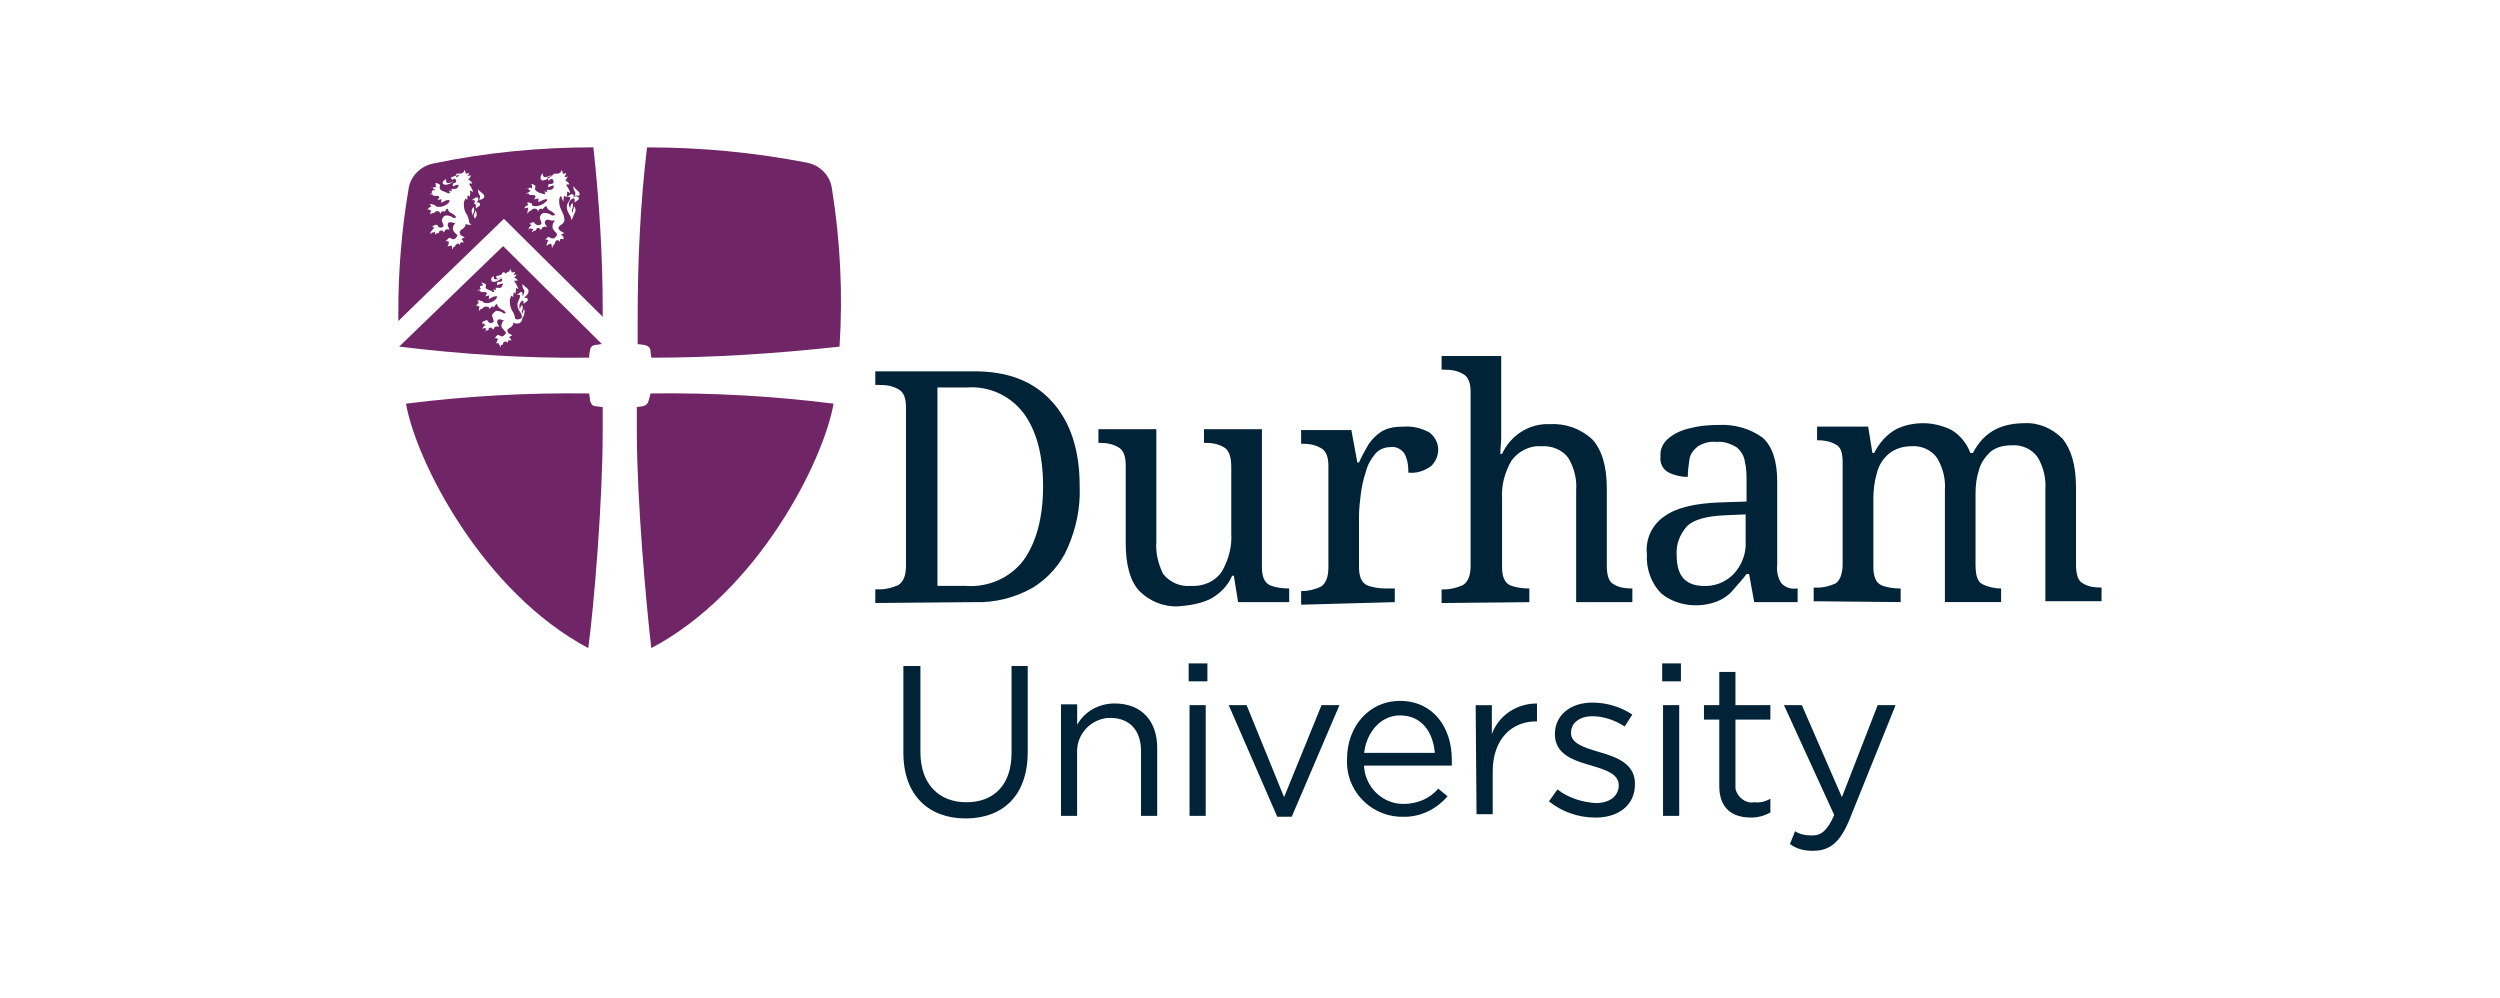
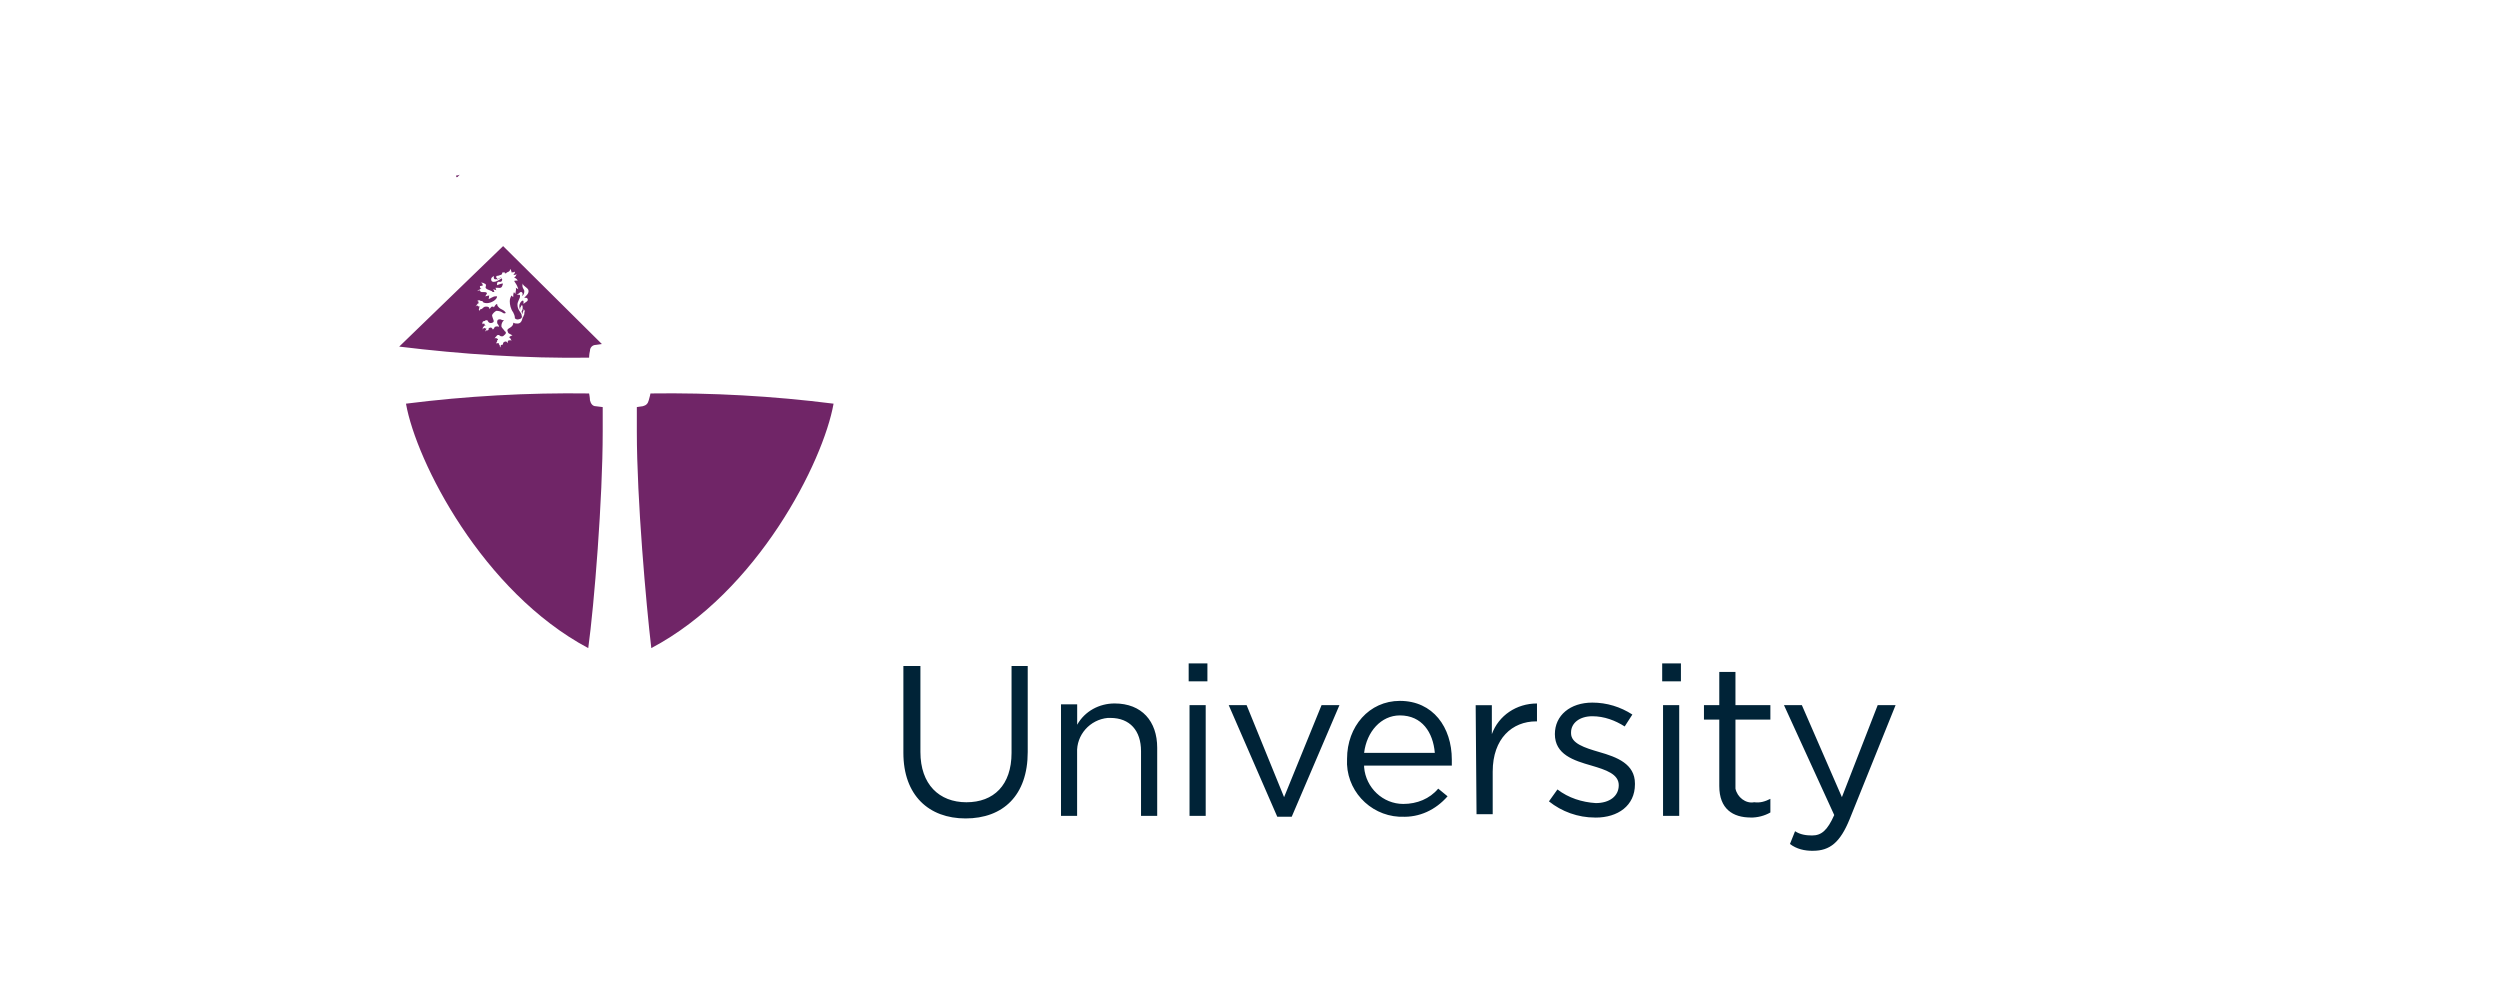
<svg xmlns="http://www.w3.org/2000/svg" id="Layer_1" viewBox="0 0 788.15 314.67">
  <defs>
    <style>      .st0 {        fill: #002337;      }      .st1 {        fill: #702567;      }    </style>
  </defs>
  <path class="st0" d="M571.55,268.22c5.37,0,8.59-2.68,11.55-9.93l14.5-35.98h-5.64l-11.28,29-12.62-29h-5.64l15.84,34.64c-2.15,4.83-4.03,6.44-6.98,6.44-1.88,0-3.76-.27-5.37-1.34l-1.61,4.03c2.15,1.61,4.56,2.15,7.25,2.15M551.95,257.75c2.15,0,4.3-.54,6.18-1.61v-4.3c-1.61.81-3.22,1.34-5.1,1.07-2.68.54-5.37-1.61-5.91-4.3v-21.75h11.01v-4.56h-11.01v-10.47h-5.1v10.47h-4.83v4.56h4.83v20.94c0,7.25,4.3,9.93,9.93,9.93M524.29,257.21h5.1v-34.9h-5.1v34.9ZM524.02,214.79h5.91v-5.64h-5.91v5.64ZM503.08,257.75c6.98,0,12.35-3.76,12.35-10.47v-.27c0-6.18-5.64-8.32-11.28-9.93-4.56-1.34-8.86-2.68-8.86-5.91v-.27c0-2.95,2.68-5.1,6.71-5.1,3.76,0,7.25,1.34,10.2,3.22l2.42-3.76c-3.76-2.42-8.05-3.76-12.62-3.76-6.98,0-11.81,4.03-11.81,9.93h0c0,6.44,5.91,8.32,11.55,9.93,4.56,1.34,8.59,2.68,8.59,6.18h0c0,3.49-2.95,5.64-7.25,5.64-4.3-.27-8.59-1.61-12.08-4.3l-2.68,3.76c4.03,3.22,9.13,5.1,14.5,5.1M465.49,256.68h5.1v-13.42c0-10.47,6.18-15.84,13.69-15.84h.27v-5.64c-6.44,0-12.08,3.76-14.23,9.67v-9.13h-5.1l.27,34.37ZM430.05,237.35c.81-6.71,5.37-11.81,11.28-11.81,6.98,0,10.47,5.37,11.01,11.81h-22.28ZM430.05,241.37h27.65v-1.88c0-10.2-5.91-18.53-16.38-18.53-9.67,0-16.65,8.05-16.65,18.26-.54,9.67,6.98,17.72,16.38,18.26h.81c5.64.27,10.74-2.15,14.5-6.44l-2.95-2.42c-2.68,3.22-6.71,4.83-11.01,4.83-6.44,0-11.81-5.1-12.35-11.55M402.67,257.48h4.56l15.04-35.17h-5.64l-11.81,29-11.81-29h-5.64l15.3,35.17ZM375.01,257.21h5.1v-34.9h-5.1v34.9ZM374.74,214.79h5.91v-5.64h-5.91v5.64ZM334.47,257.21h5.1v-19.87c-.27-5.64,4.03-10.47,9.67-11.01h.81c6.18,0,9.67,4.03,9.67,10.47v20.41h5.1v-21.48c0-8.32-4.83-13.96-13.42-13.96-4.83,0-9.4,2.42-11.81,6.71v-6.44h-5.1v35.17ZM304.4,258.02c11.81,0,19.6-7.25,19.6-20.94v-27.12h-5.1v27.39c0,10.2-5.64,15.57-14.23,15.57s-14.5-5.64-14.5-15.84v-27.12h-5.37v27.39c0,13.42,8.05,20.67,19.6,20.67" />
-   <path class="st0" d="M599.2,189.82v-4.3h-.27c-1.88,0-4.03-.27-5.91-1.07-1.61-.81-2.42-2.68-2.42-5.64v-21.48c0-2.68.27-5.37,1.07-8.05.54-2.42,1.88-4.56,3.76-6.18,1.88-1.61,4.56-2.42,6.98-2.42,3.22-.27,6.44,1.07,8.32,3.76,1.88,3.22,2.68,6.71,2.42,10.2v35.17h17.72v-4.3h-.27c-1.88,0-4.03-.54-5.64-1.34s-2.15-2.95-2.15-6.18v-22.28c0-2.68.27-5.1,1.07-7.52.54-2.15,1.88-4.03,3.49-5.64,1.88-1.61,4.3-2.15,6.71-2.15,3.22-.27,6.44,1.07,8.32,3.76,1.88,3.22,2.68,6.71,2.42,10.2v35.17h17.72v-4.3h-.27c-1.88,0-4.03-.27-5.64-1.34-1.61-.81-2.15-2.95-2.15-6.18v-24.16c0-6.98-1.61-12.08-4.3-15.3-3.22-3.22-7.52-5.1-12.08-4.83-2.95,0-6.18.54-8.86,1.88-3.22,1.61-5.64,4.3-7.25,7.52h-.81c-1.07-2.95-3.22-5.64-5.91-7.25-2.68-1.34-5.91-2.15-8.86-2.15s-5.91.54-8.59,1.88c-2.95,1.61-5.37,4.3-6.98,7.52h-.54l-1.34-8.32h-16.11v4.3h.27c1.88,0,3.76.27,5.64,1.34,1.61.81,2.15,2.68,2.15,5.64v31.95c0,3.22-.81,5.1-2.15,6.18-1.88.81-3.76,1.34-5.64,1.34h-1.34v4.3l27.39.27ZM528.59,175.06c-.27-3.49,1.07-6.71,3.22-9.13,2.15-2.15,6.18-3.22,12.08-3.49l6.44-.27v8.32c.27,3.76-1.07,7.52-3.76,10.47-2.68,2.68-6.18,4.03-9.93,3.76-5.37-.27-8.05-3.22-8.05-9.67M541.48,189.55c1.88-.81,3.49-1.88,4.83-3.49,1.34-1.61,2.95-3.22,4.3-5.1h.81l1.61,8.86h13.69v-4.3h-.27c-1.88.27-3.49-.27-4.83-1.61-1.07-1.61-1.61-3.76-1.34-5.91v-26.31c0-6.44-1.61-11.01-4.56-13.69-4.03-2.95-9.13-4.3-13.96-4.03-3.22,0-6.18.27-9.13,1.07-2.42.54-4.83,1.61-6.71,3.22-1.61,1.34-2.68,3.49-2.42,5.64-.27,1.88.54,3.76,2.15,4.83,1.88,1.07,4.3,1.61,6.44,1.61,0-1.88.27-3.76.54-5.64.27-1.61,1.34-2.95,2.68-4.03,1.88-1.07,3.76-1.61,5.91-1.34,2.15-.27,4.3.54,6.18,1.61,1.34,1.07,2.42,2.68,2.68,4.56.54,2.15.54,4.3.54,6.44v6.18l-8.32.27c-7.79.27-13.69,1.61-17.45,4.3-4.03,2.68-6.18,7.25-5.64,12.08-.27,4.56,1.34,9.13,4.56,12.35,4.56,3.76,11.55,4.83,17.72,2.42M482.14,189.82v-4.3h-.27c-1.88,0-4.03-.27-5.91-1.07-1.61-.81-2.42-2.68-2.42-5.64v-21.48c-.27-4.3.81-8.32,2.95-12.08,2.15-2.95,5.64-4.83,9.4-4.56,3.22-.27,6.71,1.07,8.59,3.76,1.88,3.22,2.68,6.71,2.42,10.2v35.17h17.72v-4.3h-.27c-1.88,0-4.03-.27-5.64-1.34-1.61-.81-2.15-2.95-2.15-6.18v-24.16c0-6.98-1.61-12.08-4.56-15.3-3.76-3.49-8.59-5.1-13.42-4.83-6.44-.27-12.35,3.49-15.04,9.4h-.54c0-1.88.27-3.49.27-4.83v-26.04h-18.79v4.3h.81c2.15,0,4.03.27,5.91,1.34,1.61.81,2.42,2.68,2.42,5.64v54.77c0,3.22-.81,5.1-2.42,6.18-1.88.81-3.76,1.34-5.91,1.34h-.81v4.3l27.65-.27ZM439.72,189.82v-4.3h-2.95c-1.88,0-4.03-.27-5.91-1.07-1.61-.81-2.42-2.68-2.42-5.64v-16.11c0-2.15.27-4.56.54-6.71.27-2.42.81-4.83,1.61-7.25.54-2.15,1.61-4.03,2.95-5.64,1.07-1.34,2.95-2.15,4.83-2.15,1.61-.27,3.22.54,4.3,1.88,1.07,1.88,1.34,4.03,1.34,6.18,2.68.27,5.1-.54,7.25-2.15,1.34-1.34,2.15-3.22,2.15-5.1,0-2.15-1.07-4.03-2.68-5.37-2.42-1.34-5.37-2.15-8.32-1.88-2.42,0-4.83.27-6.98,1.61-1.61,1.07-2.95,2.42-4.03,4.03-1.07,1.88-2.15,3.76-2.95,5.64h-.54l-1.88-10.2h-15.84v4.3h.27c2.15,0,4.03.27,5.91,1.34,1.61.81,2.42,2.68,2.42,5.64v31.95c0,3.22-.81,5.1-2.42,6.18-1.88.81-3.76,1.34-5.91,1.34h-.27v4.3l29.53-.81ZM381.19,189.02c3.22-1.61,5.91-4.3,7.25-7.52h.54l1.34,8.32h16.11v-4.3h-.27c-1.88,0-4.03-.27-5.91-1.07-1.61-.81-2.42-2.68-2.42-5.64v-43.5h-18.26v4.3h.27c2.15,0,4.03.27,5.91,1.34,1.61.81,2.42,2.95,2.42,6.18v20.94c.27,4.3-.81,8.32-2.95,12.08-2.15,3.22-5.91,4.83-9.93,4.56-3.22.27-6.44-1.07-8.59-3.76-1.61-3.22-2.42-6.71-2.15-10.2v-35.44h-18.26v4.3h.27c2.15,0,4.03.27,5.91,1.34,1.61.81,2.42,2.68,2.42,5.64v24.43c0,6.98,1.34,12.08,4.3,15.3,3.22,3.22,7.79,5.1,12.35,4.83,3.49-.27,6.71-.81,9.67-2.15M295.81,122.16h8.86c6.98-.54,13.69,2.42,17.99,8.05,4.03,5.37,6.18,13.16,6.18,23.09s-2.15,17.72-6.18,23.36c-4.3,5.64-11.28,8.59-18.26,8.05h-8.86v-62.56h.27ZM307.08,189.82c6.44.27,12.89-1.34,18.53-4.56,4.83-2.95,8.86-7.52,11.01-12.62,2.68-6.18,4.03-12.62,3.76-19.33,0-11.55-2.95-20.41-8.86-26.85s-13.96-9.4-24.43-9.4h-31.14v4.3h1.34c2.15,0,4.03.27,5.91,1.34,1.61.81,2.42,2.68,2.42,5.64v49.94c0,3.22-.81,5.1-2.42,6.18-1.88.81-3.76,1.34-5.91,1.34h-1.34v4.3l31.14-.27Z" />
-   <path class="st1" d="M205.33,112.77c19.87,0,39.74-1.34,59.34-3.49,1.07-16.65.27-33.29-2.42-49.94-.54-4.03-3.76-7.25-7.79-8.05-16.65-3.22-33.29-4.83-50.48-4.83-2.15,17.99-2.95,35.98-2.95,53.7v8.32h0l2.15.27c1.07.27,1.88.81,1.88,1.88,0,0,.27,2.15.27,2.15Z" />
-   <path class="st1" d="M190.02,128.34l-2.15-.27c-1.07,0-1.61-.81-1.88-1.88,0-.81-.27-2.15-.27-2.15h0c-19.33-.27-38.66.81-57.73,3.22,3.22,18.26,24.16,59.34,57.46,77.06,1.88-13.69,4.56-46.99,4.56-68.2v-7.79h0Z" />
+   <path class="st1" d="M190.02,128.34l-2.15-.27c-1.07,0-1.61-.81-1.88-1.88,0-.81-.27-2.15-.27-2.15h0c-19.33-.27-38.66.81-57.73,3.22,3.22,18.26,24.16,59.34,57.46,77.06,1.88-13.69,4.56-46.99,4.56-68.2v-7.79h0" />
  <path class="st1" d="M205.06,124.04h0c19.33-.27,38.66.81,57.73,3.22-3.22,18.26-23.9,59.34-57.46,77.06-1.61-13.69-4.56-46.72-4.56-68.2v-7.79h0l1.88-.27c1.07-.27,1.61-.81,1.88-1.88.27-.81.54-2.15.54-2.15h0Z" />
  <path class="st1" d="M159.15,85.65v.54c.27,0,.54,0,.54-.27l.54-.54c-.27.27-.81.27-1.07.27" />
  <path class="st1" d="M165.32,93.97c.54-.27,1.07,0,1.07.54s-.81.81-1.07,1.07l-.27.27v-.81q0-.27-.27-.27c-.27,0-1.61,1.07-.81,2.95,0-.54,0-.81.27-1.07,0-.27.27-.27.27-.54.27.27.27.54.27,1.07,0,.81-.54.81-.27,1.34l.27.54v-.54c0-.27.27-.54.27-.54v-.54c.27.27.54.54.27,1.07,0,.27,0,.81-.27,1.07,0,.27-.27.54-.27.54-.27,1.34-.81,1.88-1.61,1.88-.54,0-.81,0-1.34-.27,0,1.61-1.88,1.61-1.88,2.42,0,.27.27.54.27.81.27.27,1.07.54,1.34.81-.27,0-.81.27-1.07.54.54.27.54.81.81,1.07-.54-.27-.81,0-1.07,0s0,.54-.27.81c0-.27-.27-.54-.54-.54s-.81.27-.81.54c0,.54-.27.54-.54.54s-.27.54-.27.81c-.27-.27-.27-.54-.27-.81-.27,0-.27-.27-.27-.54h0s-.27,0-.54,0-.27.27-.27.54c0-.54,0-.81.27-1.07,0-.27,0-.54.27-.54v-.27q-.27,0-.54-.27c-.27,0-.54,0-.54.27,0-.27.27-.54.54-.81.27-.54.81-.54,1.07-.27.27.27.54.27.81.27s.54-.27.81-.54l.27-.27c0-.27.27-.54-.27-.81-.27-.54-1.07-1.07-1.07-1.61,0-.81.27-1.34.81-1.88h-.27c-.54,0-.54-.27-1.07-.27s-.81.27-.81.81c0,.27,0,.54.27.81.27.27.27.54.27.81-.27-.27-.81-.27-1.34,0,0,.27-.27.54-.54.81-.27-.54-.54-.81-1.07-.54,0,0-.27,0-.27.27s0,.54-.54.54-.27,0-.27,0q-.27.27-.27.54c0-.27,0-.54.27-.81,0-.27,0-.54.27-.54h0c-.27.27-.54.27-.81,0q-.27,0-.54.54c0-.27,0-.81.27-.81,0-.27.27-.54.81-.54s0,0,0,0h0s-.54,0-.54-.54c-.27,0-.54,0-.54.27-.27-.54,0-1.07.54-1.07h0c.27,0,.27-.27.54-.27s.54,0,.54.27c.27.54.81.81,1.34.54.27,0,.54-.27.54-.54s-.54-1.34-.54-1.88c.27-.54.81-1.07,1.34-1.34,1.61,0,2.15.81,2.42.81s.54,0,.54-.27c-.81-1.07-1.34-.81-2.15-1.61-.27-.27-.54-.54-.54-1.07-.54,0-.81.81-1.07,1.07,0-.27-.27-.27-.54-.27s-.54.54-.81.81c0-.54-.27-.81-1.07-.81q-.54,0-.81.27c-.27.27-.54.54-.81.54s-.27.27-.54.54c-.27-.54,0-.81,0-.81,0-.27,0-.54.27-.54h0c-.27,0-.54,0-.81-.27s-.27,0-.54.27c0-.27.27-.54.54-.81,0-.27.54-.27.54-.27.27,0,0,0,0,0-.27,0-.27-.27-.27-.54-.27-.27-.54,0-.54,0,.27-.27.81-.54,1.07-.27s.81,0,.81.27.54.54,1.34.54c1.34,0,3.22-1.07,3.22-2.15h-.54c-.81,0-1.61.81-2.15.81.27-.54,0-.81.27-1.07-.54,0-1.07.27-1.34.27.27-.27.27-.54.54-.81,0-.27,0-.54-.81-.54h-.54c-.27,0-.81,0-.81-.54-.27,0-.54,0-.81.27,0-.27.54-.54.81-.54,0-.27.27-.27.54-.27h0s-.54,0-.54-.54-.27-.27-.81,0q.54-.27.81-.27c.27,0,.81-.27.81,0h0v-.54q0-.27-.54-.54c.27,0,.81,0,1.07.27.27,0,.54.27.54.54,0,.54-.54.81.54,1.34.54.27.81.27,1.34.54,0,.27.54.27.81.27-.27-.27,0-.54-.54-.81.27,0,.81,0,1.07.27q0-.54-.27-.81h.81c1.34.27,1.34-.54,1.61-1.34-.54,0-1.34.27-1.88.54v-.54c0-.27.27-.54.27-.54h.81c.27,0,.54-.27.54-.81q-.27-.54-.54-.54l-.54.27c-.27,0-.27.27-.27.54s0-.27-.27-.54l-.27-.27h0c0-.27,0-.54.27-.54h.27l.81-.27c.27,0,.54-.27.54-.54s0-.27.54-.27h.81c.54,0,1.34-.54,1.07-1.07.27,0,.54.81.54,1.07.27,0,.81,0,1.07-.27,0,.54-.27.81-.54,1.07.27,0,.81,0,1.07-.27-.27.54-.27.81-.81,1.07.54.27,1.07.54,1.07,1.07-.54-.27-.54,0-1.07,0,.54.81,1.07,1.61,1.34,2.68-.27-.27-.54-.27-.81-.54.27.81-.27,1.61,0,1.88-.27,0-.54-.27-.54-.54-.27.54-.27,1.07-.27,1.61-.27-.27-.54-.27-.54-.54-.27.54-.54,1.07-.54,1.88,0,1.07.27,2.42,1.07,3.49.27.54.54,1.07.54,1.88.27.27.81.54,1.34.27.54,0,1.07-.54.81-1.07,0-1.07-1.34-1.61-1.34-3.49,0-1.07.81-1.88.81-2.68s-.54-.27-1.07-.54c.54,0,1.07-.81,1.34-.81s.54.27.54.54,0,.54-.27.81c.54-.27.81-.81.81-1.61,0-.54-.81-1.07-.54-2.15v-.27c.27,1.07,1.88,1.34,1.88,2.42s-1.07,1.61-1.34,2.15M155.65,86.99c0,.54,0,1.07.54,1.07s1.34-.27,1.88-.54v.27c-.81.54-1.61,1.07-2.42,1.07-.54,0-.81-.27-.81-.81s.27-.54.81-1.07M158.61,77.59l-32.76,31.68c19.87,2.42,39.74,3.76,59.87,3.49h0s0-1.07.27-2.15c0-1.07.81-1.88,1.88-1.88l1.88-.27-31.14-30.88Z" />
-   <path class="st1" d="M174.45,53.16v.54c.27,0,.54,0,.81-.27l.54-.54c-.27,0-.81,0-1.34.27" />
  <path class="st1" d="M143.84,55.31v.54c.27,0,.54,0,.54-.27.27,0,.27-.27.54-.54-.27.27-.81.27-1.07.27" />
-   <path class="st1" d="M181.16,62.02c.54-.27,1.34,0,1.34.54s-.81.81-1.07,1.07l-.27.27v-1.07c0-.27-.27-.27-.54-.27-1.07.54-1.61,1.61-1.07,2.68,0,0,0,.27.27.27,0-.54,0-.81.27-1.07q.27-.27.27-.54c.27.27.27.54.27,1.07,0,.81-.54,1.07-.27,1.61q0,.27.27.54v-.81c0-.27.27-.54.27-.81v-.54c.27.27.54.81.54,1.07s0,.81-.27,1.07c0,.27-.27.54-.27.54-.27,1.34-.81,1.88-1.61,1.88-.54,0-.81,0-1.34-.27,0,1.61-1.88,1.61-1.88,2.68,0,.27.27.54.54.81.27.27,1.07.54,1.34.81-.54,0-.81.27-1.07.54.81.27.81.81.81,1.34-.81-.27-1.07,0-1.07,0,0,0,0,.54-.27.81,0-.27-.27-.54-.54-.54s-.81.27-.81.81c0,.27-.27.54-.54.81h0c-.27.27-.27.54-.27.81-.27-.27-.27-.54-.27-.81s-.27-.27-.27-.54h0q-.27.27-.81.27l-.54.54q0-.81.27-1.07c0-.27,0-.54.27-.54v-.27q-.27,0-.54-.27c-.27,0-.54.27-.54.54,0-.27.27-.81.54-.81.27-.54.81-.54,1.07-.27s.54.27,1.07.27c.27,0,.54-.27.81-.54,0,0,0-.27.27-.27,0-.27.27-.54-.27-1.07s-1.07-1.07-1.07-1.88.27-1.34.81-1.88h-1.07c-.54,0-.54-.27-1.34-.27-.54,0-.81.54-.81.81s0,.54.27.81.27.54.27.81c-.27-.27-.81-.27-1.34,0,0,.27-.27.54-.54.81-.27-.54-.54-.81-1.07-.54q-.27,0-.27.27c0,.27-.27.54-.54.54h-.27l-.54.54c0-.27,0-.54.27-.81,0-.27,0-.54.27-.54s0,0,0,0c-.27.27-.81.27-1.07,0h0c-.27,0-.27.27-.54.54,0-.27,0-.81.27-.81,0-.27.27-.54.81-.54s0,0,0,0h0s-.54,0-.54-.54c-.27,0-.54,0-.54.27,0-.27.54-.54.81-.54,0-.27.27-.27.54-.27s.54,0,.54.27c.27.54,1.07.81,1.61.54.27,0,.54-.27.54-.54h0c0-.27-.54-1.34-.54-1.88.27-.81.81-1.34,1.34-1.34,1.88,0,2.15.81,2.68.81s.54,0,.81-.27c-.81-1.07-1.34-1.07-2.15-1.61-.27-.27-.54-.81-.54-1.07-.54,0-1.07.81-1.34,1.07,0-.27-.27-.27-.54-.27s-.81.54-.81,1.07c0-.54-.27-1.07-1.07-1.07-.27,0-.54,0-.81.27s-.54.54-.81.54-.27.27-.54.81c-.27-.54,0-.81,0-1.07s0-.54.27-.81h-.81q-.27,0-.54.27c0-.27.27-.81.54-.81.27-.27.54-.27.81-.27h0c-.27,0-.27-.27-.27-.54-.27-.27-.54,0-.54,0,.27-.27.81-.54,1.07-.27s.81,0,.81.54.54.54,1.34.54c1.34,0,3.49-1.34,3.49-2.15h-.54c-.81,0-1.61.81-2.42.81.27-.54,0-.81.27-1.07-.54,0-1.07.27-1.61.27.27-.27.54-.54.54-.81s0-.54-.81-.54h-.54c-.27,0-.81,0-.81-.54-.27,0-.54,0-.81.27,0-.27.54-.54.81-.54,0-.27.27-.27.54-.27v-.27c0-.27-.54,0-.54-.54s-.27-.27-.81,0c.54-.54.81-.27.81-.27.27-.27.54-.27.81,0h.27v-.81c0-.27-.27-.54-.54-.54.27,0,.81,0,1.07.27.27,0,.54.27.54.54,0,.54-.54.81.54,1.61.54.27.81.54,1.34.54.54.27.81.27,1.34.27-.27-.27,0-.54-.54-.81.27,0,.81,0,1.07.27q0-.54-.27-.81h.81c1.34,0,1.34-.54,1.61-1.34-.81,0-1.34.27-1.88.54v-.54c0-.27.27-.54.54-.54h.54c.27,0,.81-.27.54-1.07,0-.27-.27-.54-.54-.54l-.54.27c-.27,0-.27.27-.27.54l-.27-.54s0-.27-.27-.27h0c0-.27,0-.54.27-.54h0l.81-.27c.27,0,.54-.27.81-.54,0-.27.27-.27.54-.27h.81c.54,0,1.34-.54,1.07-1.07.54,0,.54.81.54,1.07.27,0,.81,0,1.07-.27,0,.54-.27.81-.54,1.34.27,0,.81,0,1.07-.27-.27.54-.27.81-.81,1.34.54.27,1.07.54,1.34,1.34-.54-.27-.81,0-1.07,0,.54.81,1.07,1.61,1.34,2.68-.27-.27-.54-.27-1.07-.54.27.81-.27,1.61,0,1.88-.27-.27-.54-.27-.81-.54-.27.54-.27,1.07-.27,1.88-.27-.54-.54-1.07-.81-1.88-.54.54-.54,1.07-.54,1.88,0,1.34.54,2.42,1.07,3.49.27.54.54,1.34.54,1.88s.54,1.07,1.07,1.07,1.07-.54,1.07-1.07h0c0-1.07-1.34-1.88-1.34-3.76,0-1.34,1.07-1.88,1.07-2.68s-.54-.27-1.07-.54c.54,0,1.07-.81,1.61-.81.27,0,.54.27.54.54h0c0,.27,0,.54-.27.81.54-.54.81-1.07.81-1.61s-.81-1.07-.54-2.15v-.27c.27,1.34,1.88,1.61,1.88,2.68s-1.07,0-1.61.81M171.23,54.5c-.27.54,0,1.34.54,1.34s1.34-.27,1.88-.54l.27.27c-.81.54-1.61,1.07-2.68,1.34-.27,0-.81-.27-.81-.54v-.27c0-.81.27-1.07.81-1.61M150.28,63.9c.54-.27,1.07,0,1.07.54s-.81.81-1.07,1.07l-.27.27v-1.07c0-.27-.27-.54-.54-.54-1.07.54-1.61,1.61-1.07,2.68,0,0,0,.27.27.27,0-.54,0-1.07.27-1.34,0-.27.27-.27.27-.54.27.27.27.54.27,1.07,0,.81-.54.81-.27,1.61l.27.54v-.81c0-.27.27-.54.27-.81v-.54c.27.27.54.81.54,1.07s0,.81-.27,1.07c0,.27-.27.27-.27.54-.27,1.34-.81,1.88-1.61,1.88-.54,0-.81,0-1.34-.27,0,1.61-1.88,1.61-1.88,2.68,0,.27.27.54.27.81.27.27,1.07.54,1.34.81-.27,0-.81.27-1.07.54.54.27.54.81.81,1.07-.54-.27-1.07,0-1.07,0-.27,0,0,.54-.27.81,0-.27-.27-.54-.54-.54s-.81.54-.81.54c0,.27-.27.54-.54.54h0c-.27.27-.27.54-.27.81-.27-.27-.27-.54-.27-.81s-.27-.27-.27-.54h0c-.27.27-.54.27-.81.27s-.27.27-.27.54c0-.54,0-.81.27-1.07,0-.27,0-.54.27-.81h0c-.27,0-.54,0-.54-.27-.27,0-.54.27-.54.27,0-.27.27-.81.54-.81.27-.54.81-.54,1.07-.27s.54.27.81.27.54-.27.81-.54c0,0,0-.27.27-.27,0-.27.27-.54-.27-.81-.54-.54-1.07-1.07-1.07-1.61,0-.81.27-1.34.81-1.88h-.27c-.54,0-.54-.27-1.34-.27-.54,0-.81.27-.81.81h0c0,.27,0,.54.27.81,0,.27.27.54.27.81-.27-.27-.81-.27-1.34,0,0,.27-.27.54-.54.81,0-.54-.54-.81-1.07-.54q-.27,0-.27.27c0,.27-.27.54-.54.54h-.27c-.27,0-.27.27-.54.54v-.81c0-.27,0-.54.27-.54s0,0,0,0c-.27.54-.81.54-1.07.54s-.27.27-.54.54c-.27-.54,0-.81.54-1.34,0-.27.27-.54.81-.54.27,0,0,0,0,0h0s-.54,0-.54-.54c-.27,0-.54,0-.54.27,0-.27.27-.54.81-.54,0-.27.54-.27.54-.27.27,0,.54,0,.54.27.27.54.81.81,1.34.54.27,0,.54-.27.54-.54h0c0-.27-.54-1.34-.54-1.88.27-.81.81-1.34,1.34-1.34,1.61,0,2.15.81,2.42.81q.54,0,.81-.27c-.81-1.07-1.34-1.07-2.15-1.61-.27-.27-.54-.81-.54-1.07-.54,0-.81.81-1.07,1.07,0-.27-.27-.27-.54-.27s-.54.54-.81.81c0-.54-.27-.81-.81-.81s-.54,0-.81.27-.54.54-.81.27c-.27.27-.54.27-.54.54-.27-.54,0-.81,0-.81,0-.27,0-.54.27-.54h0c-.27,0-.54,0-.81-.27s-.27,0-.54.27c0-.27.27-.54.54-.81.27-.27.54-.27.81-.27h0c-.27,0-.27-.27-.27-.54-.27-.27-.54,0-.54,0,.27-.27.81-.54,1.07-.27s.81,0,.81.27.54.54,1.34.54c1.34,0,3.49-1.07,3.22-2.15h-.54c-.81,0-1.61.81-2.15.81.27-.27,0-.81.27-1.07-.54,0-1.07.27-1.34.27.27-.27.27-.54.54-.81,0-.27,0-.54-.81-.54h-.54c-.27,0-.81,0-.81-.54-.27,0-.54,0-.81.27,0-.27.54-.54.81-.54-.27-.27-.27-.54,0-.81s.54-.27.81,0h0v-.27c0-.27-.54,0-.54-.54s-.27-.27-.81,0c.54-.54.81-.27.81-.27h.81v-.81q0-.54-.27-.54c.27,0,.81,0,1.07.27.27,0,.54.27.54.54,0,.54-.54.81.54,1.61.54.27.81.27,1.34.54.54.27.81.27,1.34.27-.27-.27,0-.54-.54-.81.27,0,.81,0,1.07.27q0-.54-.27-.81h.81c1.34,0,1.34-.54,1.61-1.34-.54,0-1.34.27-1.88.54v-.54c0-.27.27-.54.27-.54h.27c.27,0,.54-.27.54-.81q-.27-.54-.54-.54l-.54.27c-.27,0-.27.27-.27.54v-.54s0-.27-.27-.27h0c0-.27,0-.54.27-.54h0l.81-.27c.27,0,.54-.27.54-.54s.27-.27.54-.27h.81c.54,0,1.34-.54,1.07-1.07.54,0,.54.81.54,1.07.27,0,.81,0,1.07-.27,0,.54-.27.81-.54,1.07.27,0,.81-.27,1.07-.27,0,.54-.27.81-.81,1.34.54.27,1.07.54,1.34,1.34-.54-.27-.81,0-1.07,0,.54.81,1.07,1.61,1.34,2.68-.27-.27-.54-.27-1.07-.54.27.81,0,1.61,0,1.88-.27,0-.54-.27-.54-.54-.27.54-.27,1.07-.27,1.61-.27-.27-.54-.27-.54-.54-.27.54-.54,1.07-.54,1.88,0,1.34.27,2.42,1.07,3.49.27.54.54,1.34.54,1.88s.54,1.07,1.07,1.07,1.07-.54,1.07-1.07h0c0-1.07-1.34-1.88-1.34-3.49,0-1.34.81-1.88,1.07-2.68,0-.81-.54-.27-1.07-.54.54,0,1.07-.81,1.61-.81s.54.27.54.54,0,.54-.27.81c.54-.27.81-.81.81-1.61,0-.54-.81-1.07-.54-2.15v-.27c.27,1.07,1.88,1.34,1.88,2.42s-1.88.81-2.42,1.88M140.62,56.38c0,.54,0,1.34.54,1.34s1.34-.27,1.88-.54h0c-.81.54-1.61,1.07-2.68,1.07-.27,0-.81-.27-.81-.54v-.27c0-.27.54-.54,1.07-1.07M190.02,98.27c0-17.45-1.07-34.64-2.95-51.82-16.91,0-33.83,1.61-50.48,5.1-4.03.81-7.25,4.03-7.79,8.05-2.15,12.62-3.22,25.51-3.22,38.39v3.22c3.22-3.22,33.29-32.22,33.29-32.22l31.14,30.88v-1.61" />
</svg>